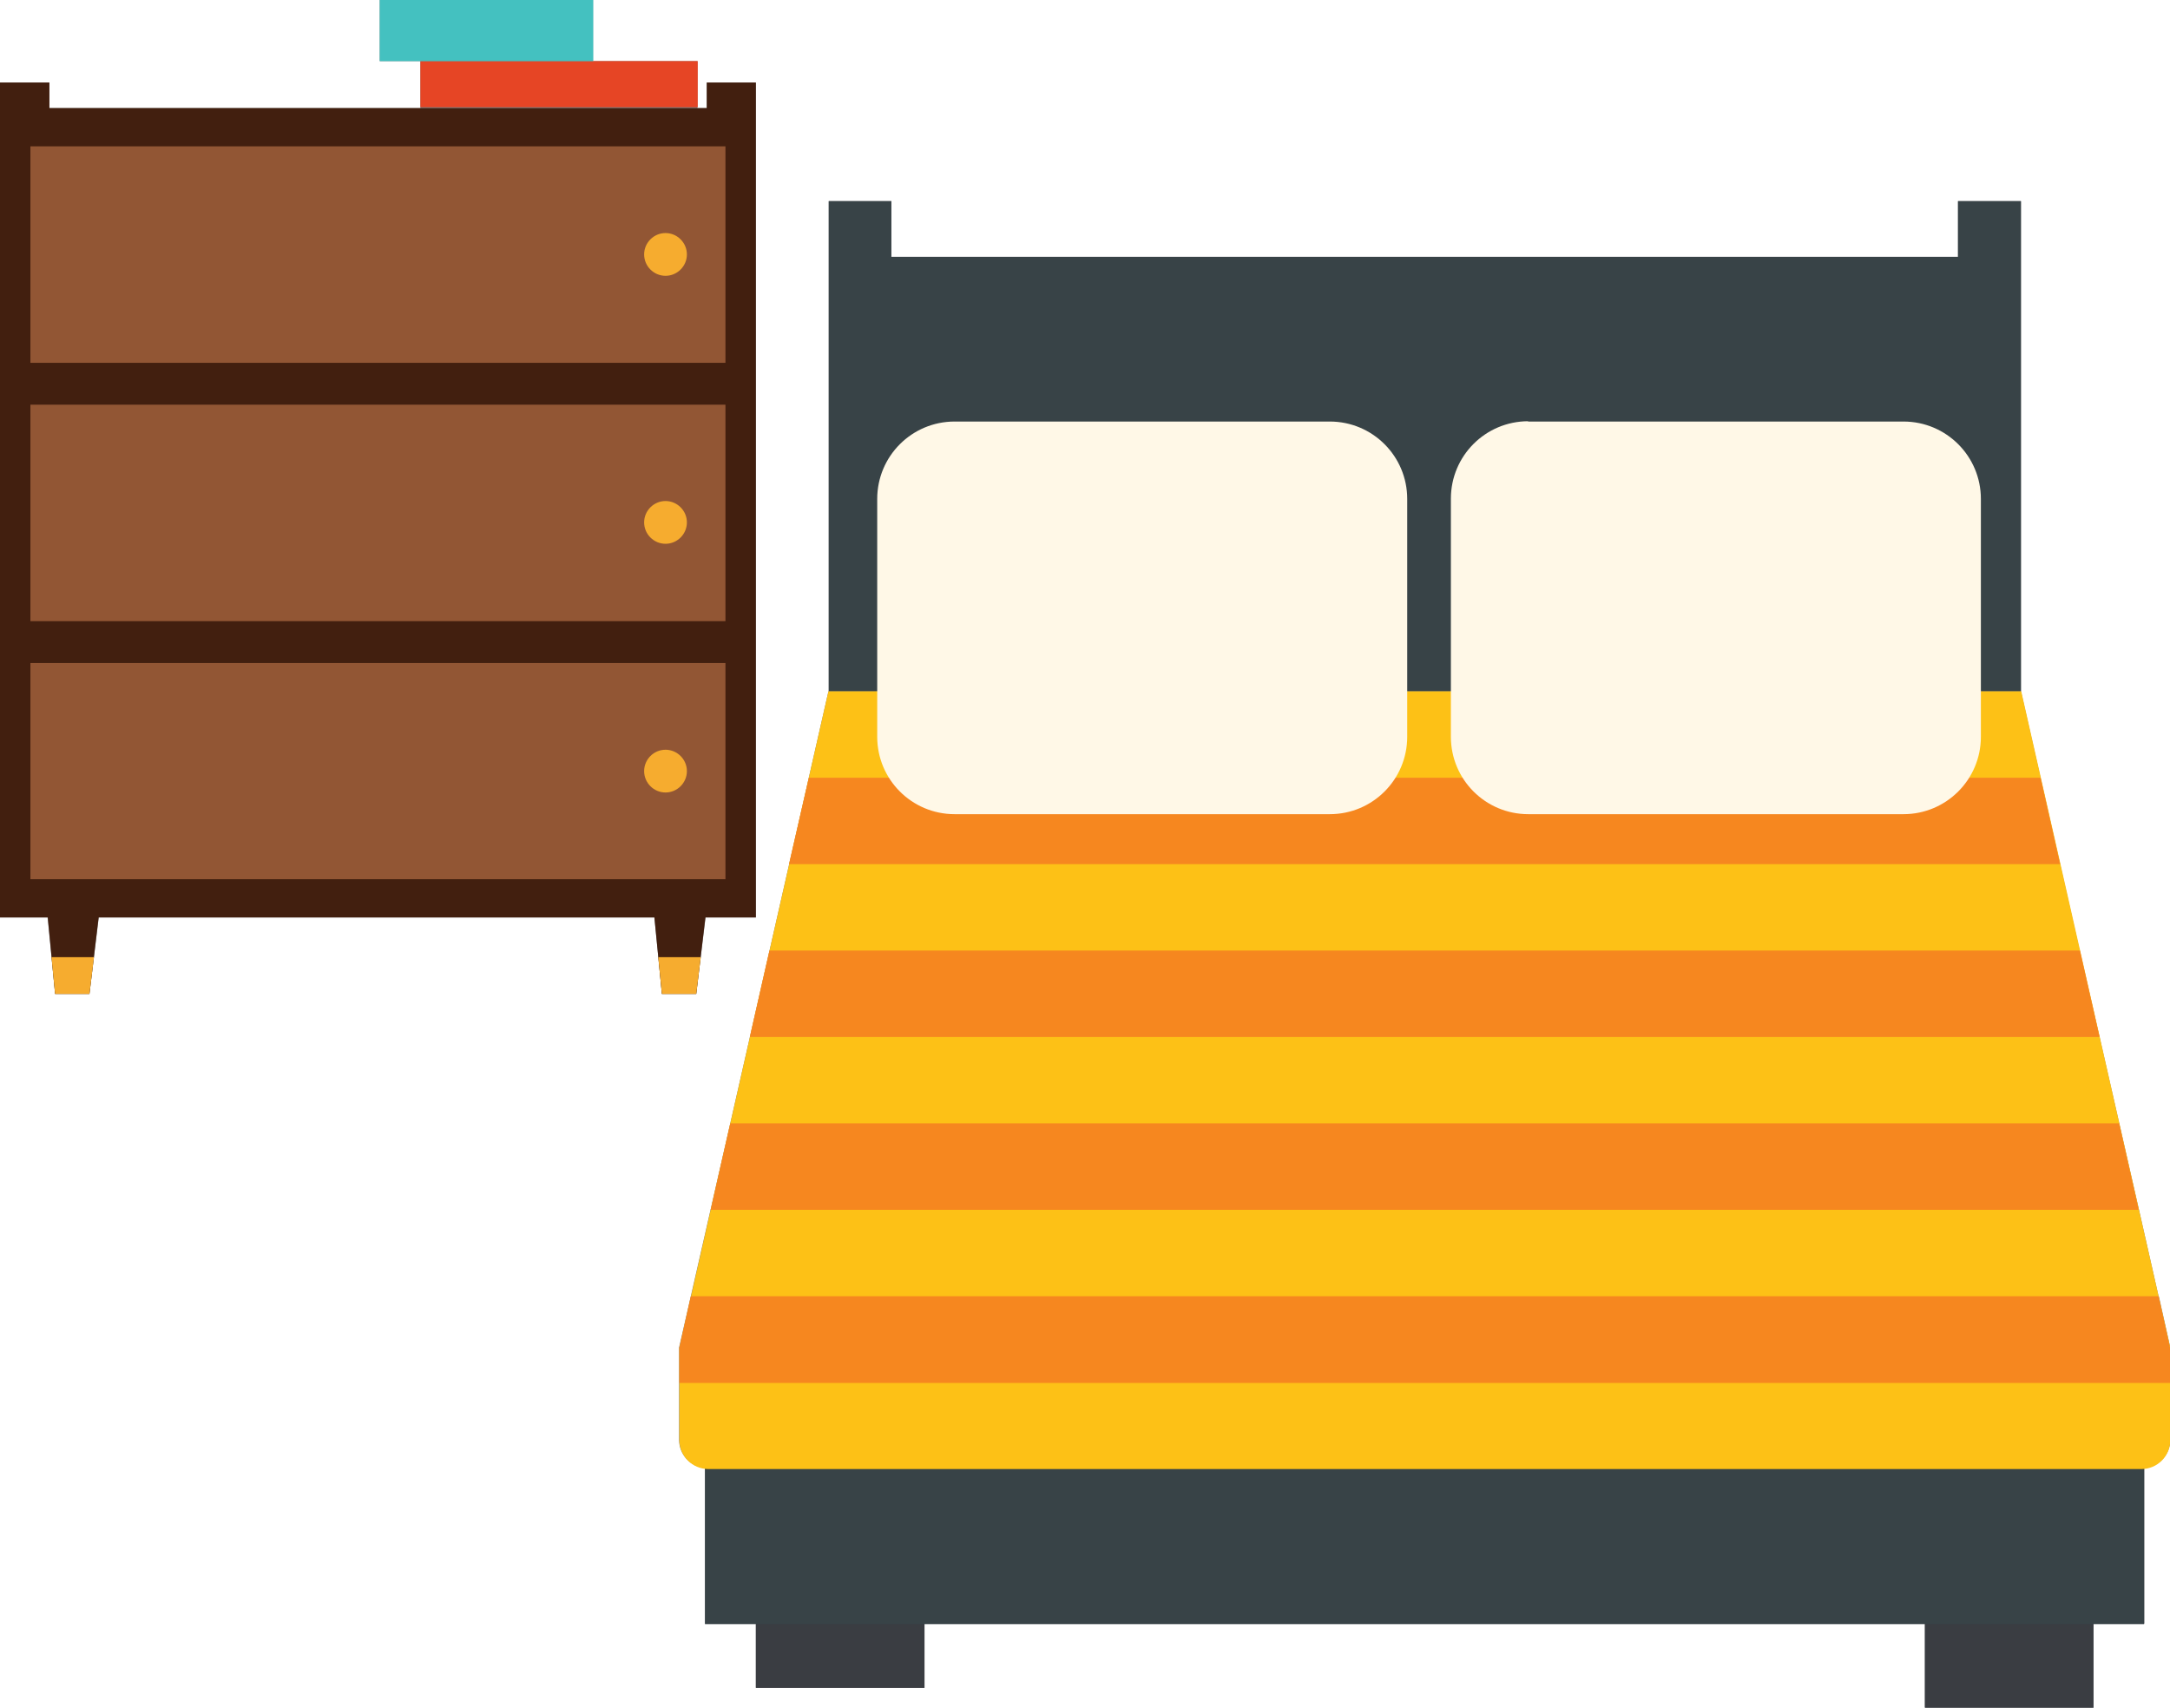
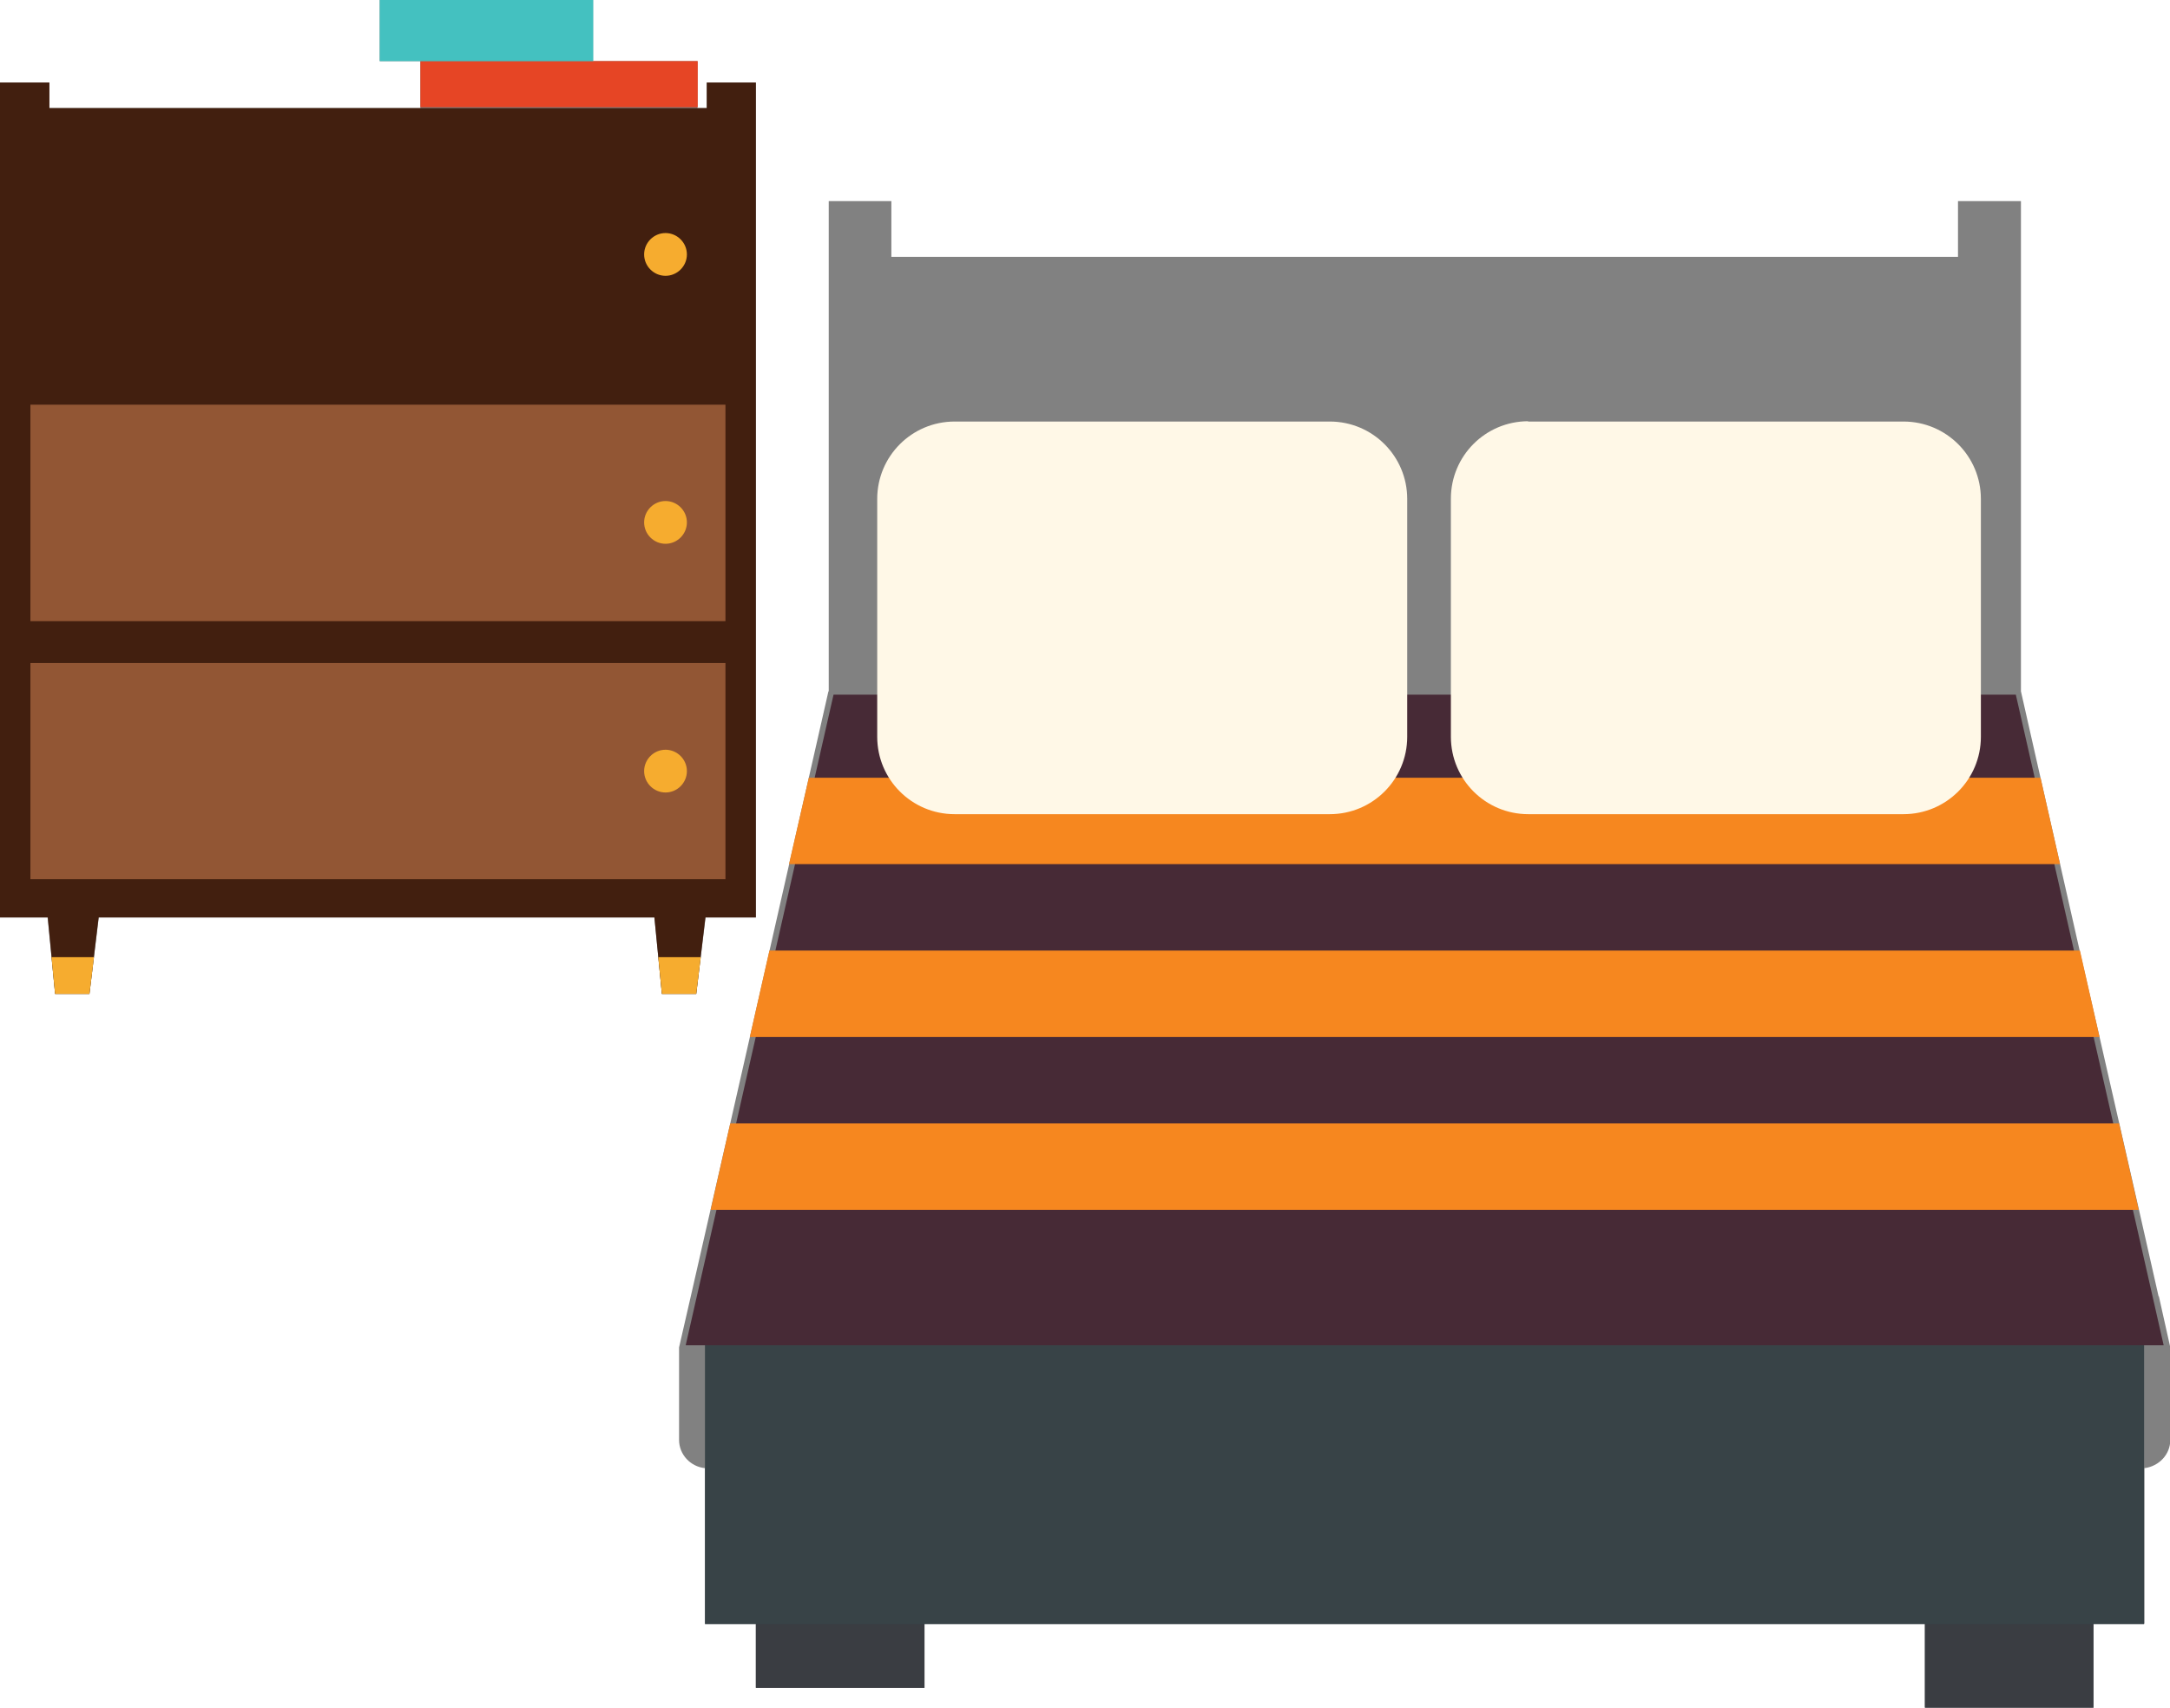
<svg xmlns="http://www.w3.org/2000/svg" viewBox="0 0 72.06 56.72">
  <defs>
    <style>.cls-1{fill:#f6871f;}.cls-2{fill:#f6ac2f;}.cls-3{fill:#e64525;}.cls-4{fill:#fff8e7;}.cls-5{fill:#fdc116;}.cls-6{fill:#925634;}.cls-7{fill:#818181;}.cls-8{fill:#421f0f;}.cls-9{fill:#44c1c0;}.cls-10{fill:#384347;}.cls-11{fill:#3a3d42;}.cls-12{fill:#472a36;}.cls-13{mix-blend-mode:multiply;}.cls-14{isolation:isolate;}</style>
  </defs>
  <g class="cls-14">
    <g id="Layer_2">
      <g id="Layer_1-2">
        <g>
          <g>
            <g class="cls-13">
              <path class="cls-7" d="M71.68,43.05h0l-.65-2.87h0l-.63-2.76-.68-2.98h0l-.66-2.87h0l-.65-2.87h0l-.65-2.87h0l-.65-2.87V6.68h-2.09v1.85H29.6v-1.85h-2.08V22.96h-.01l-3.26,14.35h0l-.22,.96-1.09,4.78h0l-.39,1.7v3.07c0,.49,.38,.89,.86,.94v5.16h1.69v2.13h5.6v-2.13H63.92v2.78h5.6v-2.78h1.69v-5.16c.48-.06,.86-.45,.86-.94v-3.07l-.38-1.7Z" />
            </g>
            <g>
              <g>
                <rect class="cls-11" x="25.1" y="51.8" width="5.6" height="4.26" />
                <rect class="cls-11" x="63.92" y="52.46" width="5.6" height="4.26" />
              </g>
-               <polygon class="cls-10" points="65.02 6.68 65.02 8.53 29.6 8.53 29.6 6.68 27.52 6.68 27.52 8.53 27.52 22.96 67.11 22.96 67.11 8.53 67.11 6.68 65.02 6.68" />
              <rect class="cls-10" x="23.41" y="44.32" width="47.79" height="9.62" />
              <polygon class="cls-12" points="71.85 44.68 22.77 44.68 27.68 23.07 66.94 23.07 71.85 44.68" />
-               <path class="cls-5" d="M67.11,22.96H27.51l-4.95,21.8v3.07c0,.53,.43,.96,.97,.96h47.58c.53,0,.96-.43,.96-.96v-3.07l-4.95-21.8Z" />
              <polygon class="cls-1" points="23.6 40.18 71.02 40.18 70.37 37.31 24.25 37.31 23.6 40.18" />
-               <polygon class="cls-1" points="22.56 44.76 22.56 45.72 22.56 45.93 72.06 45.93 72.06 45.72 72.06 44.76 71.68 43.05 22.94 43.05 22.56 44.76" />
              <polygon class="cls-1" points="26.86 25.83 26.2 28.7 68.41 28.7 67.76 25.83 26.86 25.83" />
              <polygon class="cls-1" points="24.9 34.44 69.72 34.44 69.07 31.57 25.55 31.57 24.9 34.44" />
              <path class="cls-4" d="M31.69,14h12.47c1.42,0,2.57,1.15,2.57,2.57v7.9c0,1.42-1.15,2.57-2.57,2.57h-12.46c-1.42,0-2.57-1.15-2.57-2.57v-7.9c0-1.42,1.15-2.57,2.57-2.57Z" />
              <path class="cls-4" d="M50.74,14h12.47c1.42,0,2.57,1.15,2.57,2.57v7.9c0,1.42-1.15,2.57-2.57,2.57h-12.46c-1.42,0-2.57-1.15-2.57-2.57v-7.91c0-1.42,1.15-2.57,2.57-2.57Z" />
            </g>
          </g>
          <g>
            <g class="cls-13">
              <polygon class="cls-7" points="23.47 2.74 23.47 3.59 23.16 3.59 23.16 3.57 23.16 2.03 19.69 2.03 19.69 0 12.61 0 12.61 2.03 13.96 2.03 13.96 3.57 13.96 3.59 1.64 3.59 1.64 2.74 0 2.74 0 3.59 0 4.28 0 30.47 1.58 30.47 1.83 33.01 2.97 33.01 3.12 31.79 3.28 30.47 21.73 30.47 21.98 33.01 23.12 33.01 23.27 31.79 23.43 30.47 25.1 30.47 25.1 4.28 25.1 3.59 25.1 2.74 23.47 2.74" />
            </g>
            <g>
              <polygon class="cls-8" points="23.47 2.74 23.47 3.59 1.64 3.59 1.64 2.74 0 2.74 0 3.59 0 4.28 0 30.47 25.1 30.47 25.1 4.28 25.1 3.59 25.1 2.74 23.47 2.74" />
              <g>
                <polygon class="cls-8" points="1.83 33.01 2.97 33.01 3.46 28.93 1.44 28.93 1.83 33.01" />
                <polygon class="cls-8" points="21.98 33.01 23.12 33.01 23.61 28.93 21.58 28.93 21.98 33.01" />
              </g>
              <g>
                <polygon class="cls-2" points="1.71 31.79 1.83 33.01 2.97 33.01 3.12 31.79 1.71 31.79" />
                <polygon class="cls-2" points="21.86 31.79 21.98 33.01 23.12 33.01 23.27 31.79 21.86 31.79" />
              </g>
              <rect class="cls-6" x="1.01" y="22.02" width="23.08" height="7.18" />
              <rect class="cls-6" x="1.01" y="13.44" width="23.08" height="7.19" />
-               <rect class="cls-6" x="1.01" y="4.86" width="23.08" height="7.19" />
              <rect class="cls-3" x="13.96" y="2.03" width="9.21" height="1.53" />
              <rect class="cls-9" x="12.61" width="7.09" height="2.03" />
              <path class="cls-2" d="M22.81,8.45c0-.39-.32-.71-.71-.71s-.71,.32-.71,.71,.32,.71,.71,.71,.71-.32,.71-.71Z" />
              <path class="cls-2" d="M22.81,17.35c0-.39-.32-.71-.71-.71s-.71,.32-.71,.71,.32,.71,.71,.71,.71-.32,.71-.71Z" />
              <path class="cls-2" d="M22.81,25.61c0-.39-.32-.71-.71-.71s-.71,.32-.71,.71,.32,.71,.71,.71,.71-.32,.71-.71Z" />
            </g>
          </g>
        </g>
      </g>
    </g>
  </g>
</svg>